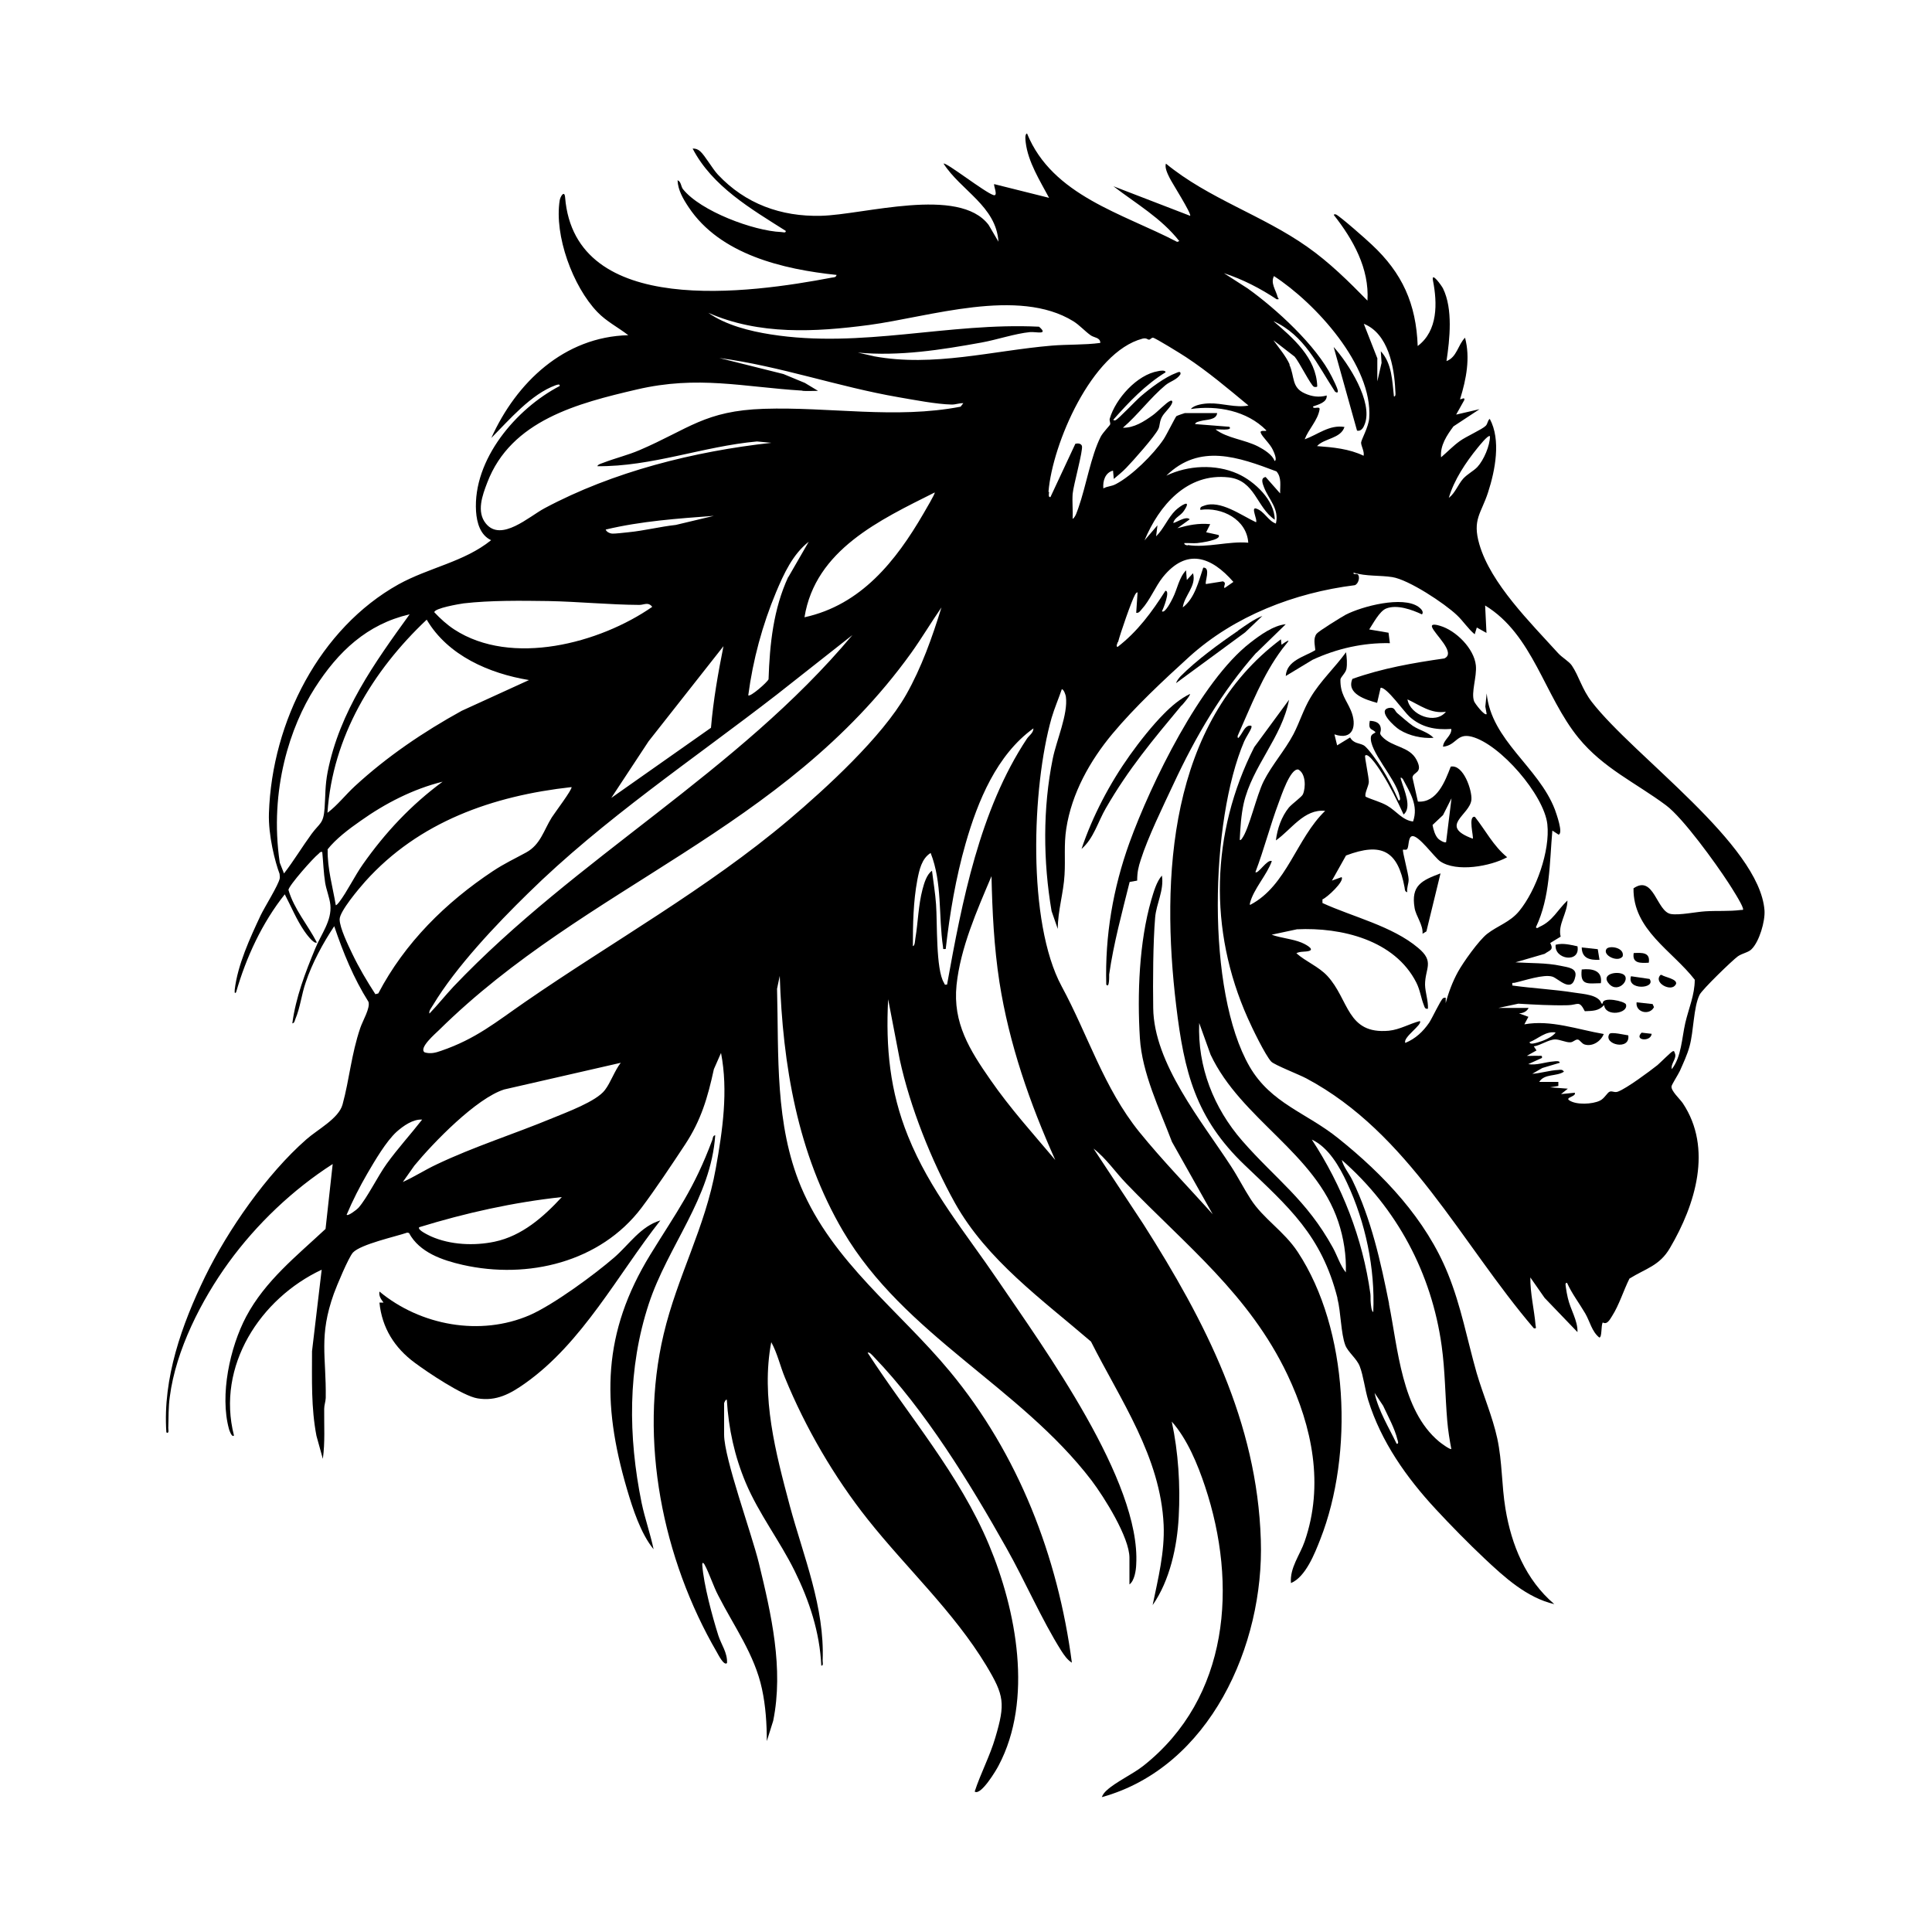
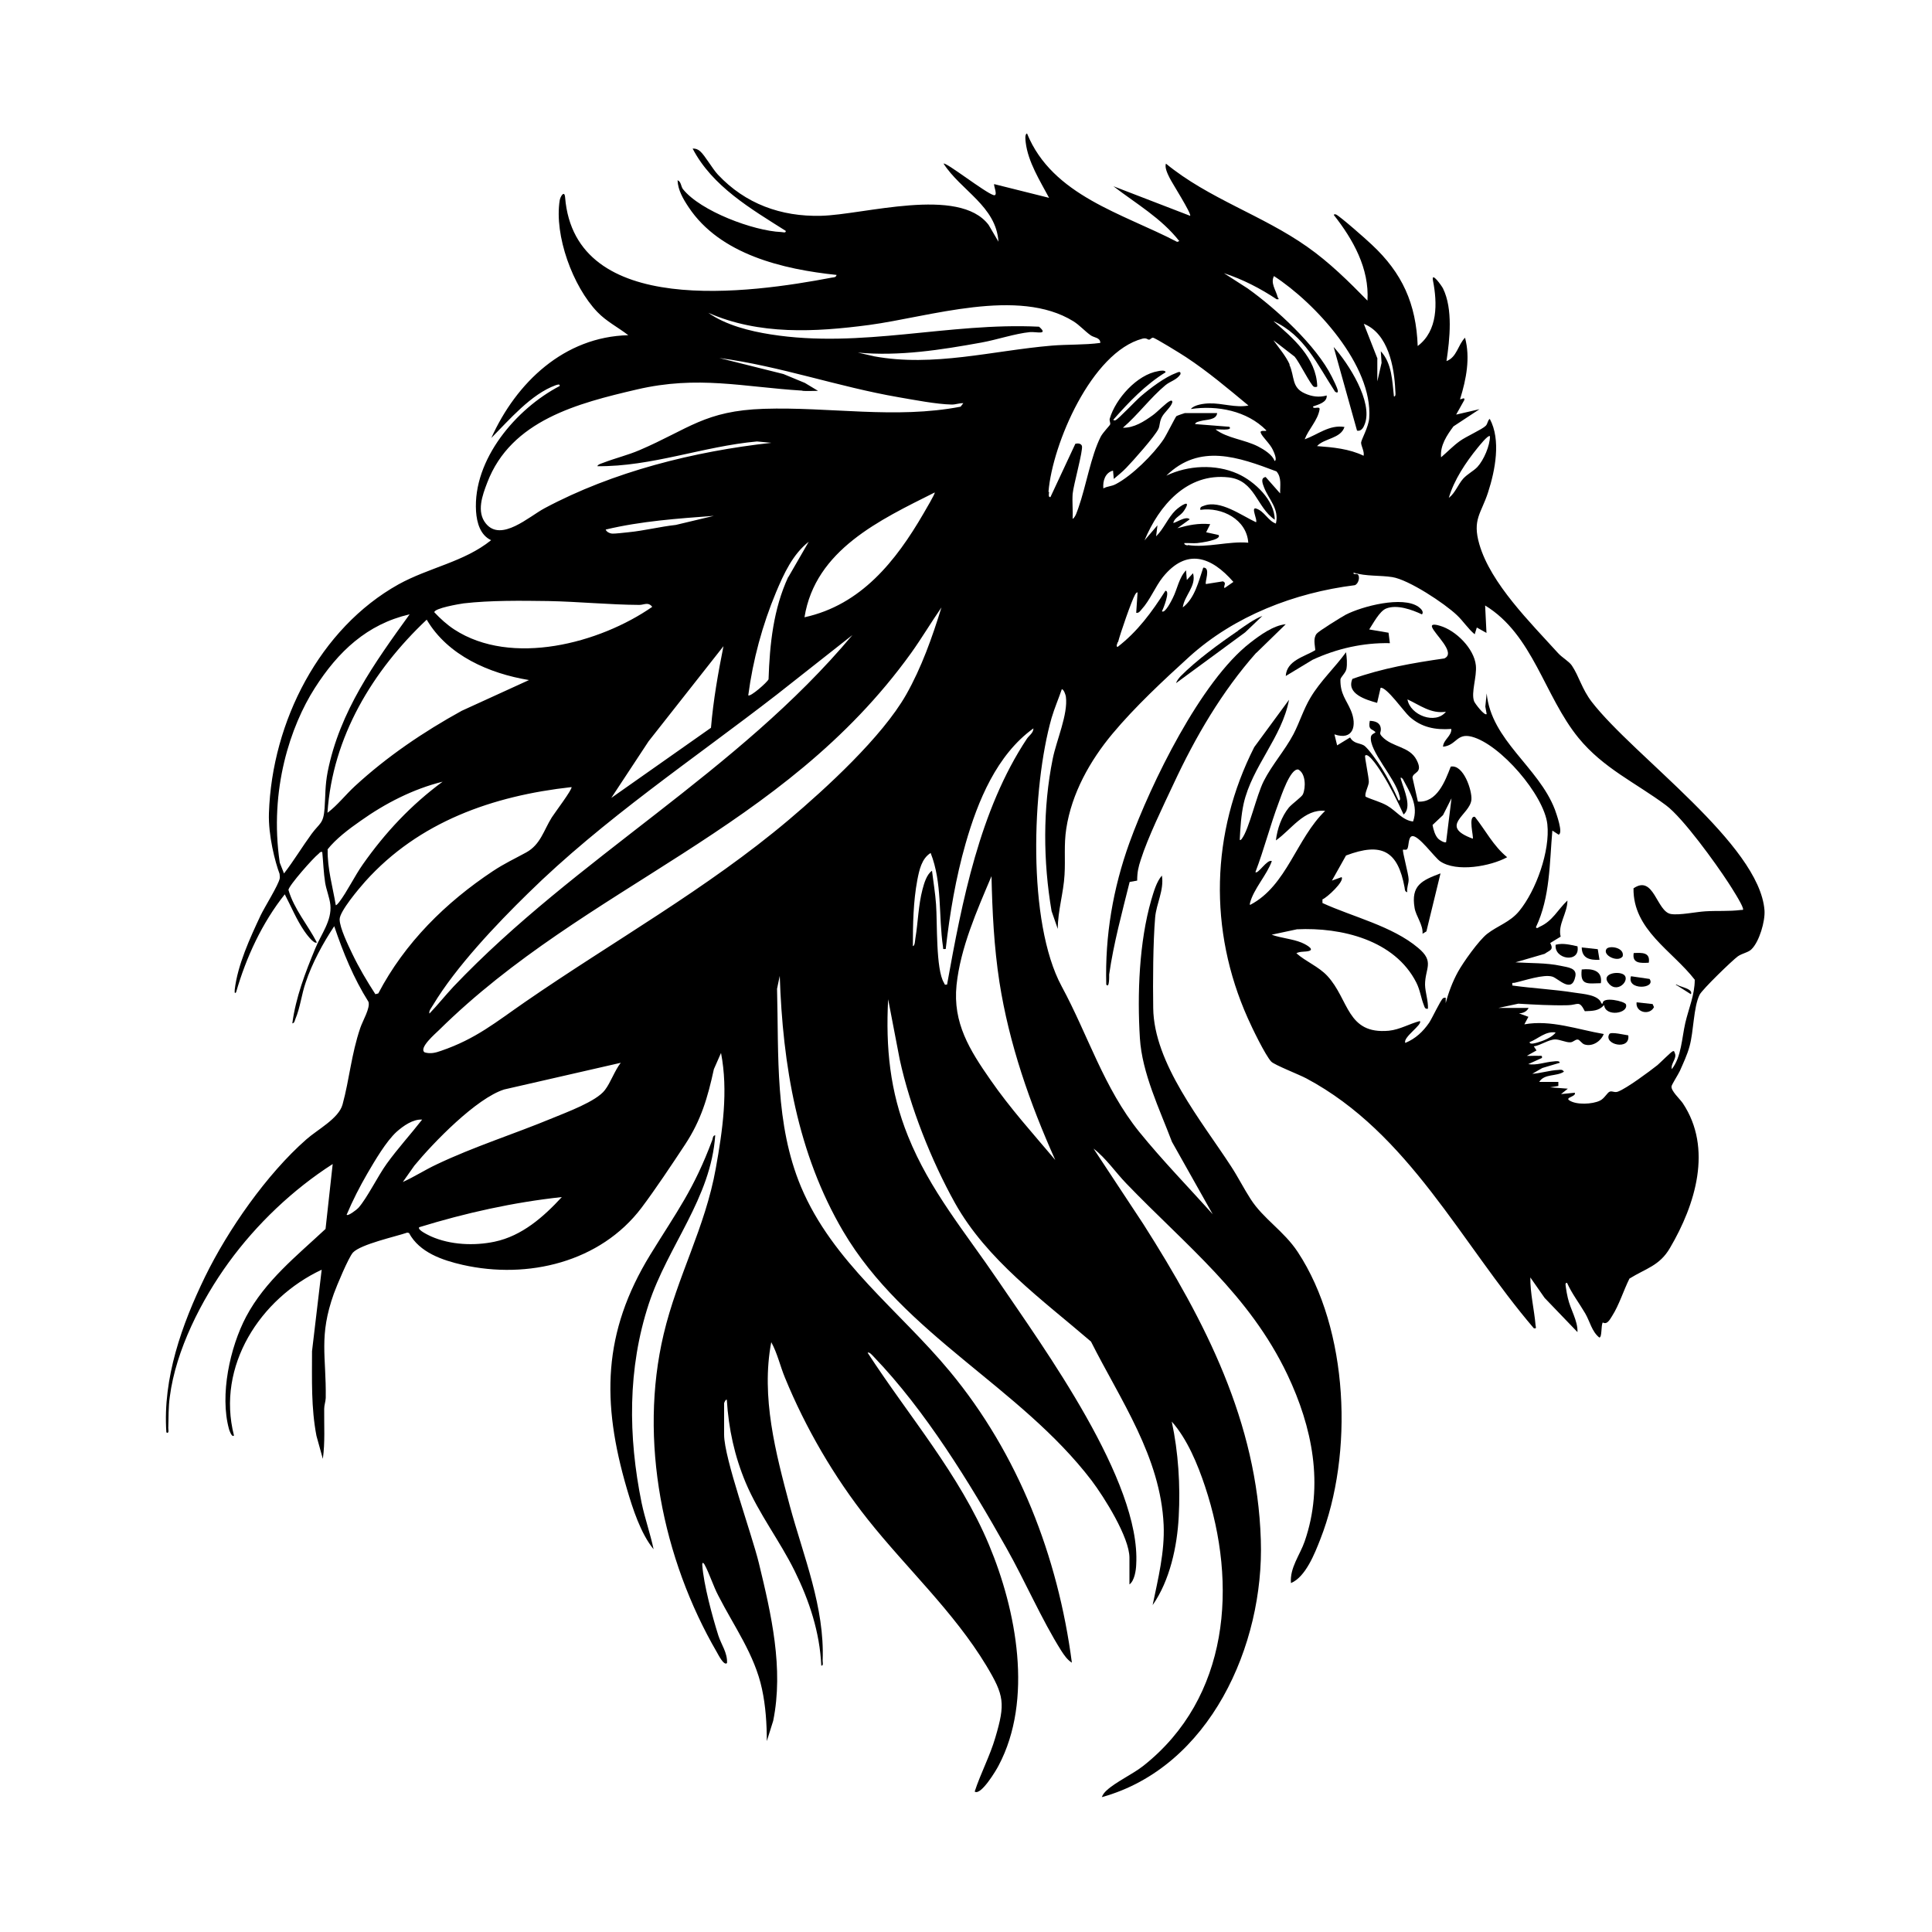
<svg xmlns="http://www.w3.org/2000/svg" id="Layer_1" width="1000" height="1000" version="1.1" viewBox="0 0 1000 1000">
  <path d="M86.4,741.6c1.2.2.7-1.6.7-2.5.2-5.5,0-10.7.8-16.2,3.1-24.1,16.4-50.1,30.5-69.5,14.4-19.8,33.2-37.7,53.8-50.9l-3.7,33.6c-15,14-31.3,26.9-41.1,45.4-8.4,15.9-13.7,40.5-8.9,58.1.1.5,1.5,4.7,2.6,3.4-9.2-35.9,13.6-70.9,45.4-85.8l-5,42.2c0,14.7-.5,29.3,2.3,43.8l3.3,11.9c1.2-8.6.6-17.3.7-25.9,0-1.9.7-3.6.8-5.6.3-21.7-3.7-31.9,4.2-54,1.4-3.9,7.6-18.8,9.9-21.3,4.1-4.3,21.9-8.2,28.1-10.3l.9.2c5.4,10.1,17.3,14.1,27.8,16.5,33.7,7.6,71.2-1.4,92.5-29.5,7.3-9.7,15.8-22.5,22.6-32.8,8.3-12.6,11.7-24.3,14.9-39l3.7-8.4c3.8,19.7.8,40.2-2.7,59.7-5.5,30.8-19.9,55.8-27,85.9-13,54.8-.5,116.3,27.5,164.5.7,1.2,3.7,7.3,5.3,5.7.3-5.3-3-9.6-4.5-14.3-3.1-9.8-7.6-26.4-8.3-36.4-.1-1.5.5-1.4,1.1-.4,2.5,4.5,4.6,11.3,7.2,16.2,8.1,15.9,18.8,30.5,22.6,48.3,1.9,8.8,2.5,18,2.5,27l3.3-10.5c5.5-27.1-1-55.2-7.4-81.6-3.7-15.2-18-54.3-18-66.5v-16.3c0-.1.7-2.1,1.4-1.8.9,15,4,29.2,9.8,43,6.8,16.1,17.6,30,25.3,45.6,7.6,15.4,13,31.7,13.8,49,1.2.2.7-1.6.7-2.5,1.1-27.8-9.9-53.9-17-80.2-7.3-27.4-15-56.3-9.6-84.7,3.2,5.8,4.6,12.4,7.1,18.4,10.6,25.9,25.5,51.5,42.9,73.4,20.1,25.3,44.5,47.8,61.3,75.6,9.3,15.5,9.9,19.6,4.7,37.2-2.8,9.6-7.6,18.5-10.7,28,3.1,2.4,11.2-11.1,12.4-13.5,18-34,9.2-80.3-5-114.2-15.2-36.4-41.5-66.6-62.8-99.4.8-.7,2.6,1.5,3.2,2.1,26.7,27.8,49.7,65.3,68.6,98.9,9.6,17,18.2,37,28.4,53.2,1.5,2.3,3.1,4.7,5.5,6.2-7.2-55-27.7-108-63.2-150.8-26.1-31.5-60.6-56.5-77-95.5-13.6-32.5-11.5-68-12.4-102.5l1.4-6.7c1.5,46.1,9.2,92.1,32.8,132.2,31.7,53.8,91.5,80.4,128.6,129,6.5,8.6,19.6,29.4,19.6,40v13.8c2.6-1.9,3.4-7.3,3.5-10.3,2.5-43.1-47.7-111.9-71.8-147.4-16.7-24.6-35-46.2-46.3-74.3-9.4-23.2-11.6-45.9-10.3-70.9l6,31.2c5.3,24.5,16.4,52.4,28.6,74.3,16.5,29.5,45.3,50.1,70.4,71.7,15.3,30.4,36,59.6,37.6,94.9.6,14-2.9,28-5.7,41.5,8.9-12.7,12.7-30.3,13.5-45.7.9-16.3-.2-33.5-3.6-49.3,8,9,13.4,22.1,17.2,33.5,17,50.9,12.6,109.4-31.8,144.6-5.7,4.5-14.2,8.3-19.1,12.8-1.1,1-2,2.1-2.5,3.5,55.9-15.5,84.1-78.7,82.3-133.1-1.9-61.1-28.8-113.2-60.8-163.5l-25.8-39.1c6.6,5.1,11.3,12.2,17,18.1,30.9,32.1,63.6,57.4,83.4,99,12.8,27,19,57,8.9,86.2-2.4,7-7.8,13.7-7.1,21.6,7.6-3.2,12.3-15.3,15.2-22.7,17.3-44.1,14.8-108.5-11.7-148.7-7.2-10.9-17.9-17.2-24.4-27.4-3.5-5.4-6.5-11.4-10.1-16.9-15.2-23.4-40-53.3-40.3-82-.2-13.4-.1-33.8,1-46.8.6-7.2,4.7-14.1,3.5-21.7-2.8,3.1-4.3,8.6-5.5,12.6-6.3,21.8-7.3,48.9-5.9,71.5,1.1,18.1,10.2,36.8,16.6,53.7l21.1,37.5c-12.6-14.1-26-27.8-38-42.6-18.4-22.8-26.5-50.1-40.2-75.4-17.9-33.2-15.4-103.1-5.2-138.9,1.5-5.1,3.6-9.9,5.3-14.9,1.1.2,2,3.1,2.1,3.9,1.2,9.1-4.9,22.6-6.8,32.1-5.2,25.6-5,53.2-.6,78.9l3.2,9.2c0-9.4,3-18.7,3.5-28,.5-8.2-.4-15.5.9-23.9,2.8-18.3,12.3-35.2,23.9-49.1,11.6-13.9,26.4-27.7,39.7-39.8,23.4-21.2,54.5-33.2,85.7-37.1,2-.6,3-4.7,1.4-5.7-.7-.4-2.2.5-2-.8,6.5,2,13.7,1.3,20,2.3,8.5,1.3,27.1,13.6,33.5,19.7,3.3,3.1,5.7,7,9.2,9.9l1.1-3.5,5,2.8-.7-14.2c24.8,15.1,30.6,46.8,48.3,68.5,12.9,15.8,29.6,23.2,45.3,34.9,8.8,6.5,25.8,30.1,32.3,40.1,1.7,2.6,6.8,10.6,7.5,13.1.4,1.3-.2.9-1,1-6.4.8-12.3.3-18.5.7-4.9.3-13.2,2.1-17.7,1.4-7.5-1.2-8.8-20.6-19.4-13.3-.3,21.5,20.1,32.3,31.7,47.3,0,7.9-3.2,15-4.9,22.4-1.8,7.8-2,17.6-7,23.9-.6-3,2.8-5.6,1.6-8.3-.3-.6-.2-1.4-1.2-.9-.9.4-6.3,5.8-7.8,7.1-4.3,3.4-15.9,12-20.4,13.7-1.8.7-2.8-.4-4.2,0-1.3.3-2.8,3.6-5.2,4.7-3.9,1.9-12.3,2.3-15.9-.2-2.2-1.5,3.8-1.9,2.9-3.9l-7.1.7,3.5-2.8-9.2-.7,4.3-.7v-2.1h-9.9c2.7-4.4,8.9-2.7,12.8-5.3-.9-1.3-1.7-1-3-.9-4.3.2-9,1.7-13.4,2l5.2-3,9-2.7c.1-1.2-2.4-.8-3.2-.7-4.4.3-8.6,2.1-13.1,1.4l7.1-3.2c.3-1.6-.7-1-1.8-1.1-2-.1-4,.1-6,0l5-2.8-1.4-2.1c3.5-.5,7.5-3.5,11-3.6,2.5,0,5.6,1.6,7.8,1.5,1.7,0,2.7-1.7,4.1-1.4.9.2,1.9,2,3.3,2.5,4.1,1.3,8.5-1.6,10-5.4-13.5-2.3-27.4-7.5-41.1-5l2.1-3.9-4.9-1.8c2,0,4.1-.9,5-2.8h-15.6s10.3-2.2,10.3-2.2c8.6.5,17,1,25.6.8,5.3-.1,5.8-2.8,8.8,3.1,4-.2,7.1,0,10-3.2.6,6.3,12.7,4.4,11.3-.3-.5-1.7-12.4-4.3-12-.5h-.7c-1.4-4.6-9.6-4.9-13.9-5.6-10.6-1.7-21.5-2.2-32.2-3.7-.2-1.9,0-1.2,1.1-1.4,5-1.1,15.1-4.6,19.6-3.2,3.2,1,10.1,9,11.9-.1.9-4.4-3.9-4.7-7.6-5.5-7.4-1.6-15.8-1.3-23.4-1.8l15.1-4.4c2.8-2,4.8-1.9,2.9-5.6l5.4-3.3c-1.6-6.2,3.5-12.1,3.5-18.7-5.1,4.8-7.6,10.6-14.4,13.6-.6.3-1.5,1.2-1.9.2,7.4-15.6,7-33.2,8.5-50l3.2,2.1c2.6-.6-1.2-11-1.9-13-8.5-22.1-32.9-35.7-35.3-60.1l-.7,6.8.7,3.9c-1.1,1.1-6.1-5.5-6.5-6.6-1.7-4.5,1.5-12.6.9-18.6-.9-8.7-10.3-18.1-18.6-20.5-1-.3-4.7-1.4-4.1.6,1.1,3.6,12.7,13.4,6.4,16.3-16.1,2.3-32.2,5.1-47.6,10.6-3.3,7.7,7,10.8,12.8,12.4l1.8-7.8c3-.6,12.2,12.5,14.9,14.9,6.2,5.6,13.4,7,21.7,6.4.2,3.7-4.1,5.5-4.3,9.2,7-.7,7-7.2,14.8-5.2,14.8,3.8,37.5,30.2,39.2,45.3,1.5,13.8-5.8,34.3-14.6,45-4.8,5.8-11.1,7.5-16.6,11.8-4.3,3.4-12.3,14.6-15.1,19.7-2.7,4.9-4.9,10.7-6.3,16.1v-2.8c-.6,0-.9,0-1.4.3-1.3,1-5.6,10.3-7.2,12.7-3.2,4.6-7,8.2-12.3,10.4-1.5-2.8,9.2-9.6,7.5-11.3-5.4,1.4-10.3,4.4-16,5-21.9,2-20.5-16.1-31.9-28.4-4.6-4.9-11-7.3-16-11.7,1.9-1.1,4.6-.6,6.6-1.2,3.3-1-3.1-4-3.9-4.3-4.9-2-10.5-2.3-15.5-4.1l13.1-2.8c22.9-1.1,50.6,5.5,61.8,27.6,2,4,2.4,8,3.9,11.7.4,1.1.6,2.1,2.1,1.8.2-4.1-1.4-8.4-1.5-12.4,0-8.6,5.1-11.9-3.6-19.1-13.4-11.3-33.8-16-49.5-23.2v-1.9c2.3-.8,11.6-9.5,9.9-11.5l-5,1.8,7.3-13c18.5-7,26.8-2.4,30.3,16.5.2,1,0,2.2,1.4,2.5-.4-2.3.8-4.5.7-6.7,0-2.6-3.4-14.7-2.9-15.3.2-.2,1.7.4,2.2-.4.9-1.3.4-6.2,2.5-6.6,3.3-.7,11.5,10.9,14.5,13,8.5,5.8,26.1,2.6,34.7-2.1-7.2-5.9-11.1-13.8-16.7-20.9-3.7-.8-.5,10.6-1.1,11.3-18-6.6-1.4-12.2-.7-20.2.4-4.7-4.1-18.4-10.7-17.1-2.9,7.5-7.1,18.8-17,18.1l-2.8-12.4c.2-3.1,5.8-2.1,2.1-9.2-3.7-7.1-12.5-6.4-17.8-12-1.9-2-.5-2-.7-4.2-.3-3.1-2.9-3.9-5.7-4-.9,4.8,1,4,2.8,5.7.7.6-1.9.8-2.2,2.5-1.2,7.2,12.7,21.5,14.8,30.7.2.7.7,2.5-.5,2.3-2.5-5.7-5.6-11.8-8.9-17-1.6-2.5-6.9-10.2-9.1-11.5-2.3-1.3-5.2-.8-7.1-4.1l-6.7,4.1-1.4-5.7c9.8,3.4,11.8-4.7,8.5-12.4-2.4-5.6-5.5-8.5-5.4-15.9,0-1.3,2.6-3.3,3.1-5.5.5-2.7.2-6-.2-8.7-5.8,8-13.3,14.9-18.4,23.5-3.6,6-5.6,12.7-8.8,18.9-4.5,8.5-11.1,15.8-15.4,24.3-3.8,7.5-7.5,24.7-11.3,29.8-.3.4-1,1.2-1.1.4.3-6.2.7-12.5,2-18.5,4.4-19.4,19.8-34.2,23.5-53.8l-18,24.5c-22.5,44.3-23.7,94.7-3.4,140.2,2.1,4.8,9.1,19.3,12.2,22.6,1.6,1.7,14.7,6.8,18.2,8.7,53.2,28.4,79.9,85.1,117.7,129.3,1.6.3,1-.5.9-1.6-.7-8.2-2.8-16.4-2.7-24.7l7.4,10.6,17,17.7c.2-6-3.6-11.5-5-17.7-.4-1.6-.8-3.9-1-5.4,0-.8-.7-2.5.6-2.4,2.5,5.6,6.3,10.5,9.4,15.8,2.5,4.3,3.4,9.4,7.3,12.5,1.5,0,.8-6.4,1.8-7.8,2.2,1.3,3.6-1.4,4.8-3.3,3.7-5.8,5.9-13.2,9-19.4,8.5-5.3,15.6-6.6,21-15.9,13.1-22.3,22.2-51.5,6.6-74.9-1.5-2.2-6.3-6.5-5.8-8.8.2-1,3.4-6,4.3-7.9,1.8-4.1,3.8-8.3,5-12.7,2.2-7.9,2-20.2,5.2-26.7,1.3-2.7,16.9-17.8,19.8-19.9,2.3-1.6,5.4-2,7-3.6,4.1-3.9,7.2-14.6,6.8-20.2-2.6-34.2-67.6-79.7-89.4-107.9-5.2-6.8-6.5-13.1-10.3-18.8-1.5-2.2-5-4.1-7.1-6.4-14.2-15.7-34.9-36-40.8-56.4-3.7-12.8.9-15.8,4.5-26.8,3.7-11.4,6.8-27.2.9-38.1-1.2.9-1,2.5-2.1,3.6-1.9,1.9-10.3,5.6-13.4,7.9-3.5,2.5-6.4,5.6-9.7,8.4-.6-6.1,3-11.4,6.4-16l13.5-8.9-12.1,2.8,4.2-7.5c.6-2.2-2.5.4-2.1-.7,3.1-10.1,5.3-21.1,2.5-31.6-3.7,3.7-4.2,10.1-9.6,12.1,1.7-11.3,3.4-27-1.8-37.6-.7-1.4-6.2-9.1-5.2-4.1,2.3,11.7,2.6,26-7.9,33.9-.8-21.9-8-37.8-23.8-52.5-2.7-2.6-16.2-14.5-18.5-15.6-.3-.1-1.2-.2-1.1.3,10,12.7,18.4,27.7,17.4,44.3-9.7-9.9-19.7-19.8-31.1-27.8-23.2-16.4-51.2-25-73.2-43.1-.8,2,.9,5.4,1.9,7.4.9,2,11.6,18.8,10.6,19.6l-39.7-15.3c11.7,9,24.8,16.5,34.1,28.4l-1.1.4c-28.1-14.7-64.6-23.9-77.7-56.1-1.3.2-.8,3.7-.7,4.6,1.2,10.1,7.4,19.9,12.1,28.7l-28.4-7.1c-.5.5,2.2,6.4-.3,5.7-4.3-1.2-24.8-17.3-25.9-16.3,8.9,13.9,27.2,22,28.4,40.4l-5.1-8.7c-15.3-20.2-64.7-5.2-86.8-4.7-20.7.5-39.1-6.2-53.3-21.3-2.9-3.1-6.7-9.9-9.2-12.1-1.1-1-2.4-1.5-3.9-1.4,10.2,19.6,30.2,31.2,48.2,42.6.2,1.3-1.6.6-2.4.6-14.3-.6-41.7-10.8-50.8-22.2-1.1-1.4-.9-3.9-2.8-4.6.2,5.1,2.9,9.7,5.7,13.9,16.3,24.6,49,32.2,76.6,35.1-.3,1.4-1.5,1.2-2.5,1.4-42,8-132.9,21-138-41.5-.3-4-2.5-.5-2.8,1.5-2.9,18.2,6.8,44.6,19.5,57.8,4.7,4.9,10.7,7.9,16,12-33.2.8-58,24.5-70.9,53.2,9.3-9.4,20.6-22.7,33.3-27.3.7-.2,2.3-.9,2.1.4-22.5,11.7-45,38-43.3,64.9.4,5.9,2.2,12.3,7.8,14.9-14,11.3-32.1,14.1-48,22.9-40.6,22.7-65.4,70.8-67,118.3-.4,11.6,3.2,25.4,5.5,31.5.1,1,.2,1.8.1,2.3-.6,3.4-7.9,15-9.9,19.2-5.5,11.7-11.9,25.6-13.4,38.4,0,.6-.3,2.6.7,1.4,5.2-18.1,13.5-36,25.2-50.7,3.3,6.3,6,13,10.1,19,.6.9,5,7.1,6.5,5.9-4.7-9.1-11.8-17.2-14.7-27.2.3-2.4,12.9-16.6,15.4-18.5.7-.5.9-1.4,2.1-1.1.5,5.1.7,10.9,1.5,15.9.6,3.7,2.3,7.7,2.7,11.5.8,8.2-4.8,15.1-7.8,22.5-5.2,12.5-10.1,25.3-11.9,38.8,1.2-.2,1.2-1.4,1.6-2.3,2.5-5.9,3.2-12.8,5.3-18.8,3.3-10,9-20.5,14.8-29.2,4.6,13.6,10,26.9,17.7,39.1,1.1,3.1-3,9.9-4.2,13.5-4.7,13.8-5.6,26.5-9.2,39.7-2,7.3-13.1,13-18.8,18.1-20.4,17.9-40.5,46.7-52.4,71.1-12,24.7-21.9,52.5-20,80.4ZM741.5,427l5.4-5.1,4.4-8.7-2.8,22.7c-.8.5-3.3-1-4-1.7-1.7-1.6-2.6-4.9-3-7.1ZM708.5,404.8c.1-2.2-2.3-13.2-1.9-13.7,1.8-2,8.1,8.2,8.8,9.3,4.1,6.5,7.9,14.2,11.1,21.2,4.5-3.7.2-12.8-1.2-17.6-.4-1.2-.7-2.3.8-.8,3.7,7,8.2,13.7,5.3,22-5.5-.6-8.7-5.5-13.4-8.2-3.5-2-7.4-2.9-11.1-4.6-.9-1.3,1.5-5.5,1.6-7.6ZM647.3,468.4c-.5.1-.4-.7-.3-1,1.8-7.2,8.8-14.6,11.3-21.7-2.4-1.2-7.2,7-8.5,5.7,4.5-11.8,7.6-24.1,12-35.8,1.3-3.4,6-18,10.2-17.3,3.9,2.1,3.9,9.3,2.4,12.8-.5,1.3-5.7,5-7.3,6.9-3.8,4.7-6,11-6.7,17,8-5.6,14.6-16.4,25.5-15.3-14.9,14.3-19.8,38.7-38.7,48.6ZM748.4,368.4c-5.4,6.8-18.5,1.8-19.9-6.4,6.5,3,12.2,7.6,19.9,6.4ZM791.7,539.4c4.5-1.7,8.2-5.8,13.5-5-1.7,2.5-6.5,4.4-9.4,5.2-.8.2-4,1.3-4.1-.2ZM749.9,257.7c2.7-9.3,8.8-18.4,14.9-25.9.7-.8,5.5-7,6.4-6,0,4.9-3.2,12.3-6.5,15.9-2.1,2.2-5,3.5-7.4,6.1-2.7,3.1-4.1,7.4-7.4,9.9ZM175.8,475.8c0-4.1,10-15.9,13.2-19.5,27.8-31,66.1-44.4,106.8-48.9.7.9-8.9,13.6-10.2,15.7-4.2,6.7-5.8,14-13.2,18.1-6.2,3.4-11.1,5.6-17.3,9.7-24.4,16.2-45.6,37.1-59.3,63.3l-1.5.4c-4.4-6.8-8.5-13.7-12-21-2-4.2-6.5-13.4-6.5-17.7ZM483.8,254.9c.4.5-5.1,9.6-5.8,10.9-14.3,24.6-32.3,47.3-61.6,53.7,5.6-34.9,39.1-50.4,67.4-64.6ZM408,298.6c-7.7,16.6-9.6,34.8-10.2,53-.7,1.6-9.5,9.3-10.5,8.3,2.4-18.3,7.3-36.4,14.4-53.4,4-9.5,8.6-19.6,16.9-26.1l-10.5,18.2ZM441.2,328.7c-59.5,71.1-142.8,115-206.5,182-4.2,4.5-8.1,9.4-12.4,13.9-.6-1.2,1.3-3.4,1.9-4.5,11.7-19.5,32.7-41.7,49.1-57.7,38.9-38.3,85.7-69.5,128.8-102.9l39.1-30.8ZM374.5,334.3c-2.8,14-5.3,28.1-6.5,42.4l-51.6,36.3,19.3-29.3,38.9-49.4ZM349.8,271.7c-8.2.9-16.4,3-24.6,3.8-1.9.2-7.1.8-8.4.7-1.2-.1-2.9-.9-3.3-2.1,18.4-4.4,37.3-5.7,56-7.1l-19.7,4.7ZM169.5,439.7c4.3-5.5,11.2-10.7,17.1-14.8,12.8-9.1,27.2-16.5,42.5-20.3-16.3,12-29.7,26.3-41.3,42.8-4.3,6.1-8.1,14.1-12.3,19.6-.3.4-1.4,1.7-1.7,1.5-1.6-9.5-4.4-19-4.2-28.7ZM212,318c-18.2,25.2-36.2,50.2-42.4,81.5-1.4,7.3-1.1,11.9-1.6,18.9-.6,8.1-2.5,7.5-6.7,13.2-4.9,6.7-9.2,13.9-14.3,20.5l-2.2-5.6c-5.6-37.9,5.7-70.9,18.1-90.3,12.1-19,27.1-33.1,49-38.2ZM220.9,320.8c10.9,18.5,32.3,27.8,52.9,31.2l-34.8,15.9c-19.8,10.9-38.7,23.7-55.3,39-4.9,4.5-9,9.9-14.2,13.8,2.6-39.3,23.4-73.6,51.4-100ZM283.8,311.1c15.6.3,31.4,1.9,47.1,2,2.5,0,4.6-1.7,6.7,1-27.2,18.9-72.9,31-102.5,11.7-3.8-2.5-7.2-5.6-10.3-8.9,0-2.1,13-4.3,15.2-4.6,13.9-1.6,29.7-1.4,43.8-1.2ZM415.3,202.3c2.7.2,5.4,0,8.1,0l-6.8-4.1-11.1-4.6-33.2-8.3c31.5,4.2,61.5,14.9,92.8,20.3,8.2,1.4,19.4,3.6,27.5,3.8,2.2,0,3.9-.8,6-.7l-1.4,1.8c-33.7,6.5-68,0-101.8,1.1-30.6,1-38.8,10.4-64.4,21.4-6.1,2.6-12.4,4.1-18.4,6.4-.9.4-3.2.9-3.4,1.9,28.1.3,54.8-10.3,82.6-12.8l7.5.7c-40,4.4-82,14.9-117.5,33.9-7.9,4.2-22.4,17.6-30.3,7.9-5-6.1-1.8-14.7.7-21.2,12.3-32.3,47-41.1,77.4-48.2,31.7-7.4,54.9-1.3,85.8.6ZM713,185.7l-7.1-18.1c12.6,5,15.8,22.3,16.3,34.4,0,.8.5,3.4-.7,3.2-.9-8-1-17.1-6.8-23.4l.4,6-2.2,9.6v-11.7ZM667.5,188.6c-2-4.4-5.6-8.6-8.4-12.5l11,8.5c2.3,2.6,8.4,14.9,10,15.6.3.1,1.7.3,1.7-.3-.5-14.7-12.5-24.9-22.7-33.7,16.1,7.3,22.8,22.6,31.9,36.5.9.7,1.7.7,1.4-.7-.3-1.5-2.2-5.3-3-6.9-8-16.2-28.9-35.3-43.6-45.8l-12.3-7.9c9.6,3.1,18.9,7.9,27.3,13.5,1.9.1.7-.3.5-1.2-.9-3.5-3.8-7.2-1.9-10.8,21.4,13.9,51.2,46.3,49.3,73.5-.3,4.6-4.1,11.1-4.2,12.7,0,1.8,1.8,4.6,1.3,6.8-7.4-3.6-15.9-4.4-24.1-5,3.7-4.1,12.2-3.8,14.2-9.9-7.8-1.3-13.7,3.9-20.6,6.4,2-5.3,6.7-9.7,7.7-15.4.4-2.2-3.4.2-3.4-1.6,2.7-1,7.4-2.1,7.1-5.7-3.9,1.1-7.7.6-11.4-1.1-6.9-3.1-5.1-8.6-7.9-14.8ZM614.9,282.3c-.6,0-2.1-.3-1.9-1.2,2.2-.1,4.5.2,6.7,0,1.1-.1,13-1.6,11-4.2l-6.4-1.4,2.1-4.2c-6.1-.6-11.3.5-17,2.1l6.4-4.6c-1.9-2.1-7.9,2.3-8.5,1.8.7-2.8,3.7-3.5,5.5-6.2,4.5-6.7-1.8-2.7-4.4-.2-3.8,3.7-6.1,9.6-10,13.4l.7-5.7-6.7,7.8c7.5-18,22-35.1,43.6-32.6,13.7,1.6,14.3,15.4,23.8,21.9,0-10-10.4-19.9-19.2-23.8-11.4-5.1-25.7-4.4-36.9,1,17.2-16.9,37.4-9.6,57-2.2,2.8,3.2,1.8,7.5,1.9,11.4l-7.5-8.5c-3,.5-1.4,3.8-.7,5.7,2.4,6,7.8,10.8,6,18.4-4.1-1.4-6-6.5-10.3-7.8-2.8-.8,1,6.2,0,7.1-7.4-3.4-18.6-11.8-27-8.5-1.1.4-2.1.6-1.8,2.1,11.2-1.6,24,5,24.8,17-10.3-.9-21.2,2.8-31.4,1.2ZM578.7,332.4c1-4.1,7-21.5,8.8-24.6.3-.5.7-1.2,1.3-1.2l-.7,10.6c1.4.2,2-.9,2.8-1.8,4.4-4.8,7-11.7,11-16.7,12.3-15.2,25.1-10.6,36.5,2.5l-4.6,3.2c-.7-1.2,1.3-2.6-.8-3.5l-8.8,1.4c-.8-.8,2.7-8.7-1.4-8.5-2.4,7.1-4.4,15.9-10.6,20.6.8-6.2,7.2-11.1,5.3-17.7l-3.2,3.5-.4-5c-3.7,3.8-4.5,9.7-6.9,14.4-.6,1.2-4,8.1-5.6,6.8.7-1.2,4.5-10.8,1.8-10.6-7,11-14.4,21.1-24.8,29.1-.9-.5,0-1.9.2-2.7ZM542.7,254.5c2-24.7,22.3-72.2,48.6-79.2,2.3-.6,2.6.6,3.5.5.6,0,1.2-1.1,2-1,1,0,14.9,8.6,17,10,11.4,7.5,21.9,16.4,32.4,25.1-6.7,1.3-13.5-1.3-20.2-1.1-2.6,0-8,.7-9.6,2.9,13.7-2,29,.9,39,11,.4.9-3.6-.5-2.8,1.4.7,2,4.8,5.6,6.2,8.7.5,1,2.5,5.4.9,5.8-1-3.2-5.6-6-8.5-7.5-7-3.6-15.9-4.2-22-8.8.5-.3,9.3.9,7.1-1.4l-17.7-1.4c0-1,2.2-1.4,3-1.6,2.8-.8,8-.4,8.4-4.1h-16.7c-.2,0-4.2,1.4-4.4,1.6-.6.6-5.2,9.9-6.7,12.1-5.3,7.8-16.2,18.6-24.5,23-2.6,1.4-4.2,1-6.6,2.3-.4-3.7.9-8.2,5-9.2l.4,4.3c2.2-1.9,4.4-3.6,6.4-5.7,3.5-3.6,14.8-16.3,16.7-20.2.8-1.7.5-4,2-6.5,1.2-2.1,4.4-4.8,5.1-7,.3-.9-.2-1.4-1-1-1.9.7-6.6,5.7-9,7.4-4.6,3.3-9.7,6.6-15.5,6.5,7.6-6.5,14.4-15.7,22-22,2.5-2.1,5.9-2.7,7.8-5.7.3-1.8-1.2-1.1-2.1-.7-6,2.2-13.5,7.9-18.4,12.1-2.5,2.1-11.5,11.7-13.1,12.4-.3.1-1.2.2-1.1-.3,8-9.1,16.6-18.1,27-24.5,0-1.3-3.1-.8-3.8-.6-11,1.8-22.1,14.3-25.1,24.6-.3,1,.5,2.2.2,3-.2.6-3.8,4.2-4.9,6.4-5,9.8-7.6,25.7-11.5,36.7-.7,1.8-1.4,4.7-3,5.8.2-4.3-.3-8.7,0-13,.4-4.5,5.5-22.6,4.8-24.8-.5-1.4-2.3-1.4-3.4-1.1l-12.9,27.6c-1.2.2-.8-1.7-.7-2.5ZM452.4,184.4l-8.4-1.9c21.5,2,43-1.4,64-5.2,7.8-1.4,17.6-4.7,25.1-5.4,3.1-.3,9.9,1.7,4.7-2.8-46.9-2.3-91.9,11.4-138.8,4-10.9-1.7-23.3-4.8-32.4-11.2,26.3,11.6,55.3,10,83.3,6.3,31.2-4.2,77.1-19.6,105.7-1.9,3.2,2,6,5.2,9,7.3,1.7,1.2,5,1.1,4.9,3.9-8.3,1.1-16.8.7-25.2,1.4-30.6,2.6-61.1,11.2-92,5.5ZM495.1,509.9c2-19.3,10.6-38.7,18.1-56.4.4,18.3,1.3,36.6,4.1,54.8,5,32,15.7,62.7,28.9,92.1-11.4-13.5-23.4-26.8-33.5-41.4-10.8-15.5-19.6-29.5-17.6-49.1ZM474.8,455.5c1-5.1,2.2-11.1,6.9-14,6.1,15.5,4,32.4,6.4,48.6.2,1.2-.4,1.2,1.4,1.1,2.1-18.4,5.2-36.8,10.3-54.6,6.3-22,16.1-45.9,35.1-59.6,0,2.4-2.3,3.7-3.4,5.4-24.4,36.8-33.6,84.4-41.3,127.2-1.6.3-1.1-.2-1.6-.9-4.3-6.9-3.4-31.4-4.1-40.6-.4-5.8-1.4-11.6-2.1-17.4-2.7,1.8-4.1,6.5-4.9,9.6-2.2,8.3-2.3,17-3.7,25.4-.2,1-.2,3.9-1.3,4,0-11.4.2-23,2.3-34.2ZM271.8,518.6c-15.1,10.4-25.4,19.1-43.5,25.3-2.8,1-5.5,1.7-8.5.8-3.3-2.2,5.8-9.9,7.4-11.5,76.4-75.4,177.8-102.7,244.4-195.2,5.5-7.7,10.3-15.8,15.7-23.6-4.8,15.5-10.3,31.1-18.3,45.2-12.5,21.9-41.3,48.3-60.8,64.8-42.3,35.7-90.9,62.8-136.4,94.2ZM217,635.2c24-7.4,48.8-12.9,73.8-15.6-9.5,10.3-20.6,20.1-34.8,23.1-10.5,2.2-22.8,1.7-32.8-2.7-.8-.4-7.5-3.4-6.2-4.8ZM208.5,611.8l6-8.5c9.8-11.9,32.1-34.9,46.5-39.4l60.3-13.8c-3.2,4.1-5.2,10.2-8.2,14.1-4.4,5.9-20.1,11.6-27.3,14.6-19.8,8.2-40.5,14.7-59.8,23.9-6,2.8-11.5,6.4-17.5,9.1ZM179.4,628.8c3.1-7.4,6.8-14.6,10.8-21.5,3.8-6.5,9.7-16.6,15.1-21.5,3.4-3,8.4-6.6,13.2-6.3-6,7.7-12.6,14.9-18.3,22.8-4.7,6.5-10.1,17.7-14.7,22.9-.8.9-5.3,4.3-6,3.6Z" />
-   <path d="M692.2,671.9c1.9,7.4,1.8,18.1,4.1,24.3,1.4,3.7,5.9,6.9,7.5,11,1.9,4.9,2.7,12.1,4.4,17.6,6.7,21.5,19.8,40,34.9,56.3,7.6,8.2,17.1,17.9,25.2,25.5,10.4,9.8,22,20.4,36.2,23.7-14.8-12.6-22.2-30.6-25.3-49.5-2-12.2-1.6-24-4.2-36.2-2.5-11.5-7.4-22.7-10.7-34-4.9-17.2-8-34.4-14.8-51.2-11.4-28.3-33.3-51.4-56.8-70.2-16.5-13.3-34.8-18-45.9-37.1-22.6-39.1-20.4-127.3-2.8-168.4.9-2.1,3.1-5.2,3.7-7,.3-1,0-1.2-1.1-1.1-2.3.4-3.4,3.5-4.7,5.2-.5.7-1.4,2.2-1.3.1,6.9-15.4,12.9-31.4,23.1-45,2.2-3,6.1-6.7-.4-2.2l-.3-2.8c-58,43.3-62.2,123.4-54.2,189.7,4.1,34.2,10,58.1,35.4,82.4,22.9,21.9,39.8,36.3,48.1,69ZM719,674.9c-4.4-22-9.2-43.7-19-64-1.7-3.5-4.5-6.7-5.5-10.5,28.5,24.9,46.5,58.6,51.7,96.2,1.8,12.9,1.8,26,2.9,38.9.4,4.8,1.2,9.8,2.1,14.5-.6.5-5.6-3.2-6.4-3.9-19.4-16.2-21.2-48.2-25.9-71.3ZM711.5,721l4.4,6.6c2.5,5.4,6,11.7,7.4,17.5.2.7.9,2.3-.4,2.2-4.1-8.6-9.3-16.8-11.4-26.2ZM678.9,589.8c8.7,4,14.4,14,18.3,22.4,9.6,20.5,14.6,44.3,13.6,66.9-1-.4-1.2-3.7-1.3-4.7-.2-1.6,0-3.2-.2-4.8-4-28.7-14.6-55.8-30.4-79.9ZM689.9,645.8c-13.7-24.9-29.5-35.4-46.9-55.3-14.8-17-23.2-38.3-22.3-61l5.9,16.4c15.8,33.5,54.2,50.8,66.1,86.5,2.8,8.4,4.2,17.4,3.9,26.2-2.9-3.6-4.4-8.6-6.7-12.8Z" />
-   <path d="M196.4,668.5c21.2,17.6,52.2,23.3,77.8,12.2,12.3-5.4,33.4-20.9,43.8-29.9,7.6-6.6,13.6-16.1,23.8-19.1-22.1,28.1-40.3,63.3-70,84.3-7.6,5.4-14.9,9.4-24.6,7.8-7.6-1.2-25.9-13.5-32.6-18.5-10.4-7.7-16.9-18-18.2-31.1h2.1c-1.3-1.8-2.5-3.3-2.1-5.7Z" />
  <path d="M368.7,590c.3-.9.2-2.2,1.5-2.4-2.2,32.6-24.5,57.2-34.4,87.3-11,33.5-10.7,68.6-3.7,103,1.7,8.1,4.5,15.9,6.2,24-6.7-8.2-10.8-21-13.8-31.2-13.2-45-12.6-81,12.1-121.3,13.9-22.6,22.5-33.7,32.1-59.4Z" />
  <path d="M650.2,337.9c-17.8,20.1-31.5,43.6-42.8,67.9-5.3,11.3-13.3,27.7-16.9,39.1-1.3,3.9-1.9,6.6-1.9,10.9l-3.9.7c-3.9,15.7-8.3,31.8-10.6,47.9,0,.6.2,7.5-1.5,5.2-.7-25.3,3.5-49.8,12-73.4,11.1-30.6,36.9-83.7,62.5-103.5,5-3.9,12-9,18.4-9.6l-15.3,14.9Z" />
  <path d="M719.4,332.9c-13.8-.3-27.5,2.8-40,8.6l-13.9,8.4c.5-8.1,9.6-9.9,15.3-13.4-.2-2.7-1.2-6.1.7-8.5,1.1-1.4,12.8-8.6,15-9.8,8.5-4.4,29.5-9.9,37.7-4.1,1.1.8,3,2.5,1.8,3.9-5.1-2.4-13-5.3-18.6-3-3.4,1.4-6.7,7.8-8.7,10.8l10,1.7.7,5.4Z" />
-   <path d="M611.5,365.2c-14.8,17.8-27.4,32.8-39.1,53.1-4.1,7-6.3,15.7-12.6,21.1,5.7-17,14.6-33.9,25-48.5,4.9-6.9,11.7-15.5,17.6-21.4,3.8-3.9,8.5-7.9,13.5-10.3.5.5-3.6,5.3-4.3,6Z" />
  <path d="M745.6,452.1l-7.3,30-2,1.2c.4-4.5-3.4-9.1-4.1-13.3-2-11.7,3.7-14.3,13.3-17.9Z" />
  <path d="M640.8,326.4c3.9-2.7,8.2-5.9,12.6-7.6l-8.9,8.5-35.8,26.3c.5-1.4,1.4-2.5,2.4-3.6,8.2-8.3,20-16.9,29.7-23.5Z" />
-   <path d="M723.2,369.1c2.5,2.1,5.6,4.9,8.2,6.7,3.4,2.2,7.9,3.2,10.6,6.1-6,.4-12.4-1-17.5-4.1-2.8-1.7-12.1-10.3-5.4-11.4,2.9-.5,2.8,1.6,4.1,2.7Z" />
  <path d="M805.2,489c3.9-1,7.4,0,11.3.8,1.6,8.9-12.2,6.9-11.3-.8Z" />
  <path d="M828.6,508.9c-6.7.1-10.9,1.4-9.9-7.1,5.4-.6,10.9.5,9.9,7.1Z" />
  <path d="M839.5,504c5.5,1.9-1.7,10.8-6.7,5.2-4.2-4.7,3.1-6.5,6.7-5.2Z" />
  <path d="M833,535.2c.8-1.3,8.1.5,9.8.7,1.1,8.1-13.1,4.7-9.8-.7Z" />
  <path d="M818.7,490.4l8.3.9.9,5.5c-5,.2-9.1-.7-9.2-6.4Z" />
  <path d="M844.2,505.3l9.6,1.4c3.6,5.1-12,6.1-9.6-1.4Z" />
  <path d="M831.5,491.2c1.4-2,9.5-.8,8.4,3.8-2.3,3.4-10.6-.5-8.4-3.8Z" />
-   <path d="M867.3,509.6c-2.1,4.1-11.8-.9-7.8-5h.6c1.3,1.2,8.7,2.1,7.3,5Z" />
+   <path d="M867.3,509.6h.6c1.3,1.2,8.7,2.1,7.3,5Z" />
  <path d="M847.1,518.8l8.3.9.7,1.6c-2.3,4.5-9.7,2.7-9-2.5Z" />
  <path d="M845.6,493.3c4.2-.2,8.7-.5,7.8,5-4.2.2-8.7.5-7.8-5Z" />
-   <path d="M849.7,534.5l5.2.6c-.4,4.3-9.4,3.5-5.2-.6Z" />
  <path d="M706.4,219.5c-.6,1.7-1.8,3.9-4,3.4l-12.1-43.3c7.6,8.4,20.5,28.5,16.1,39.9Z" />
</svg>